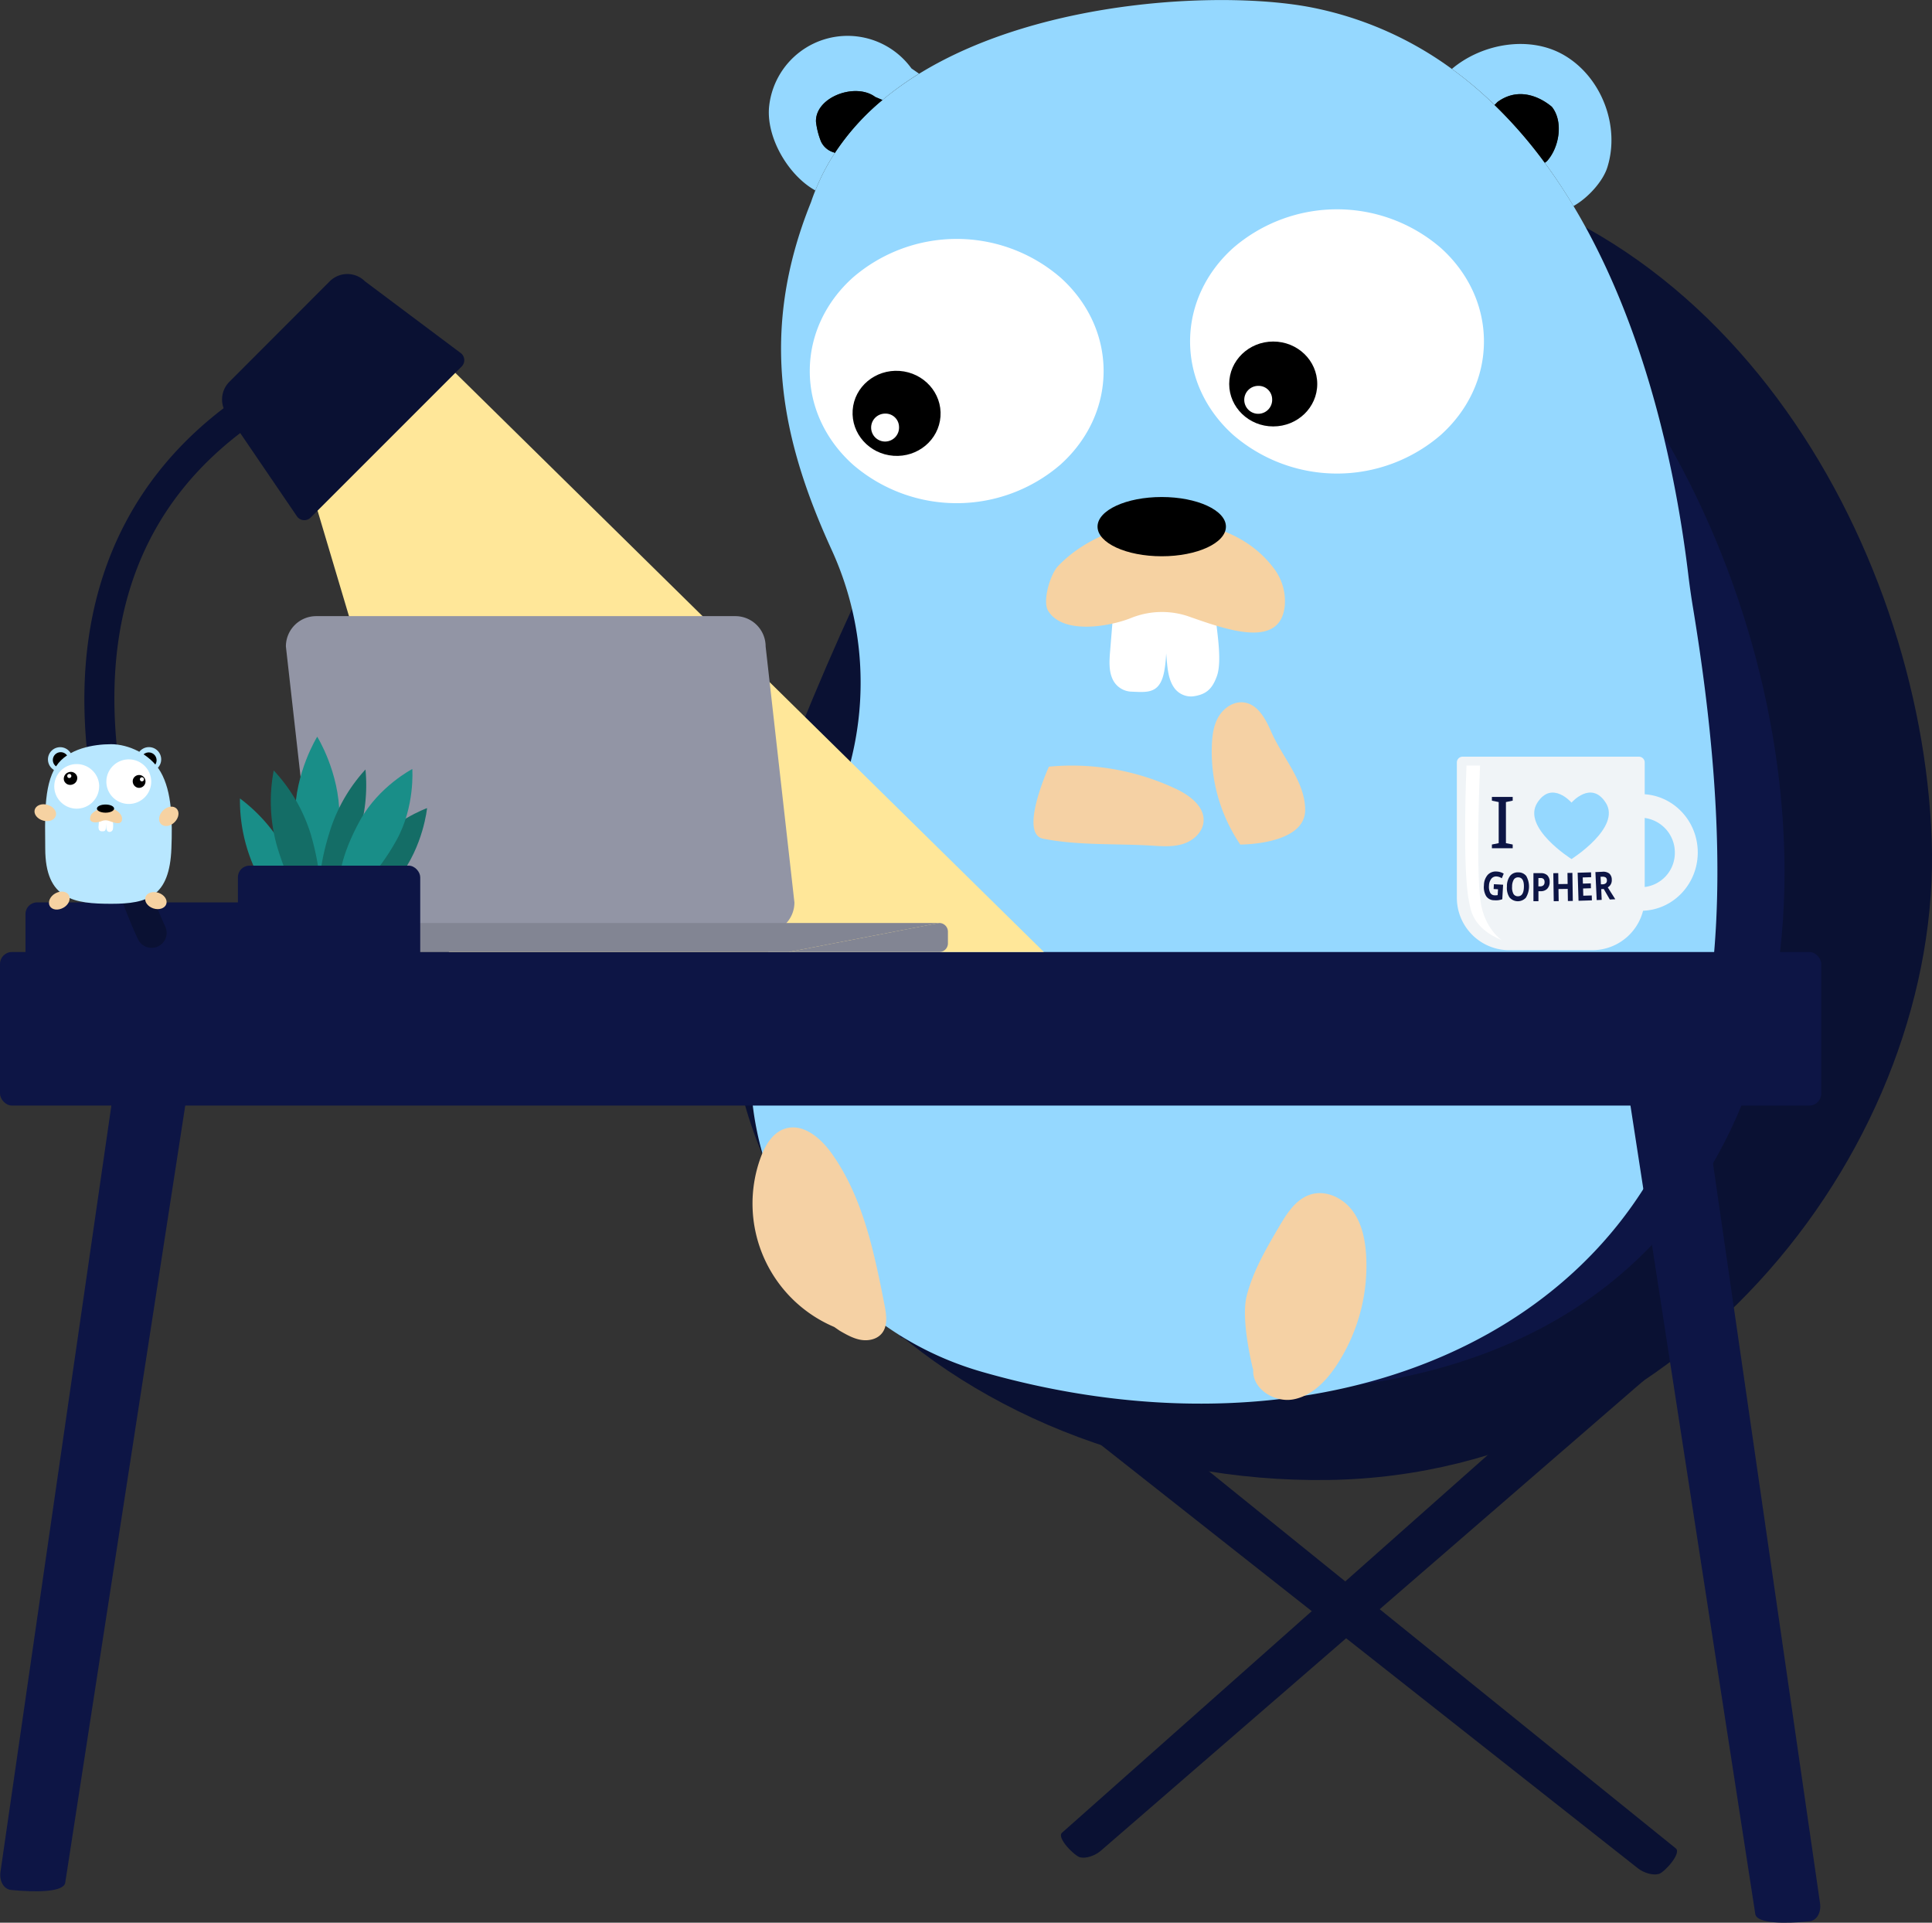
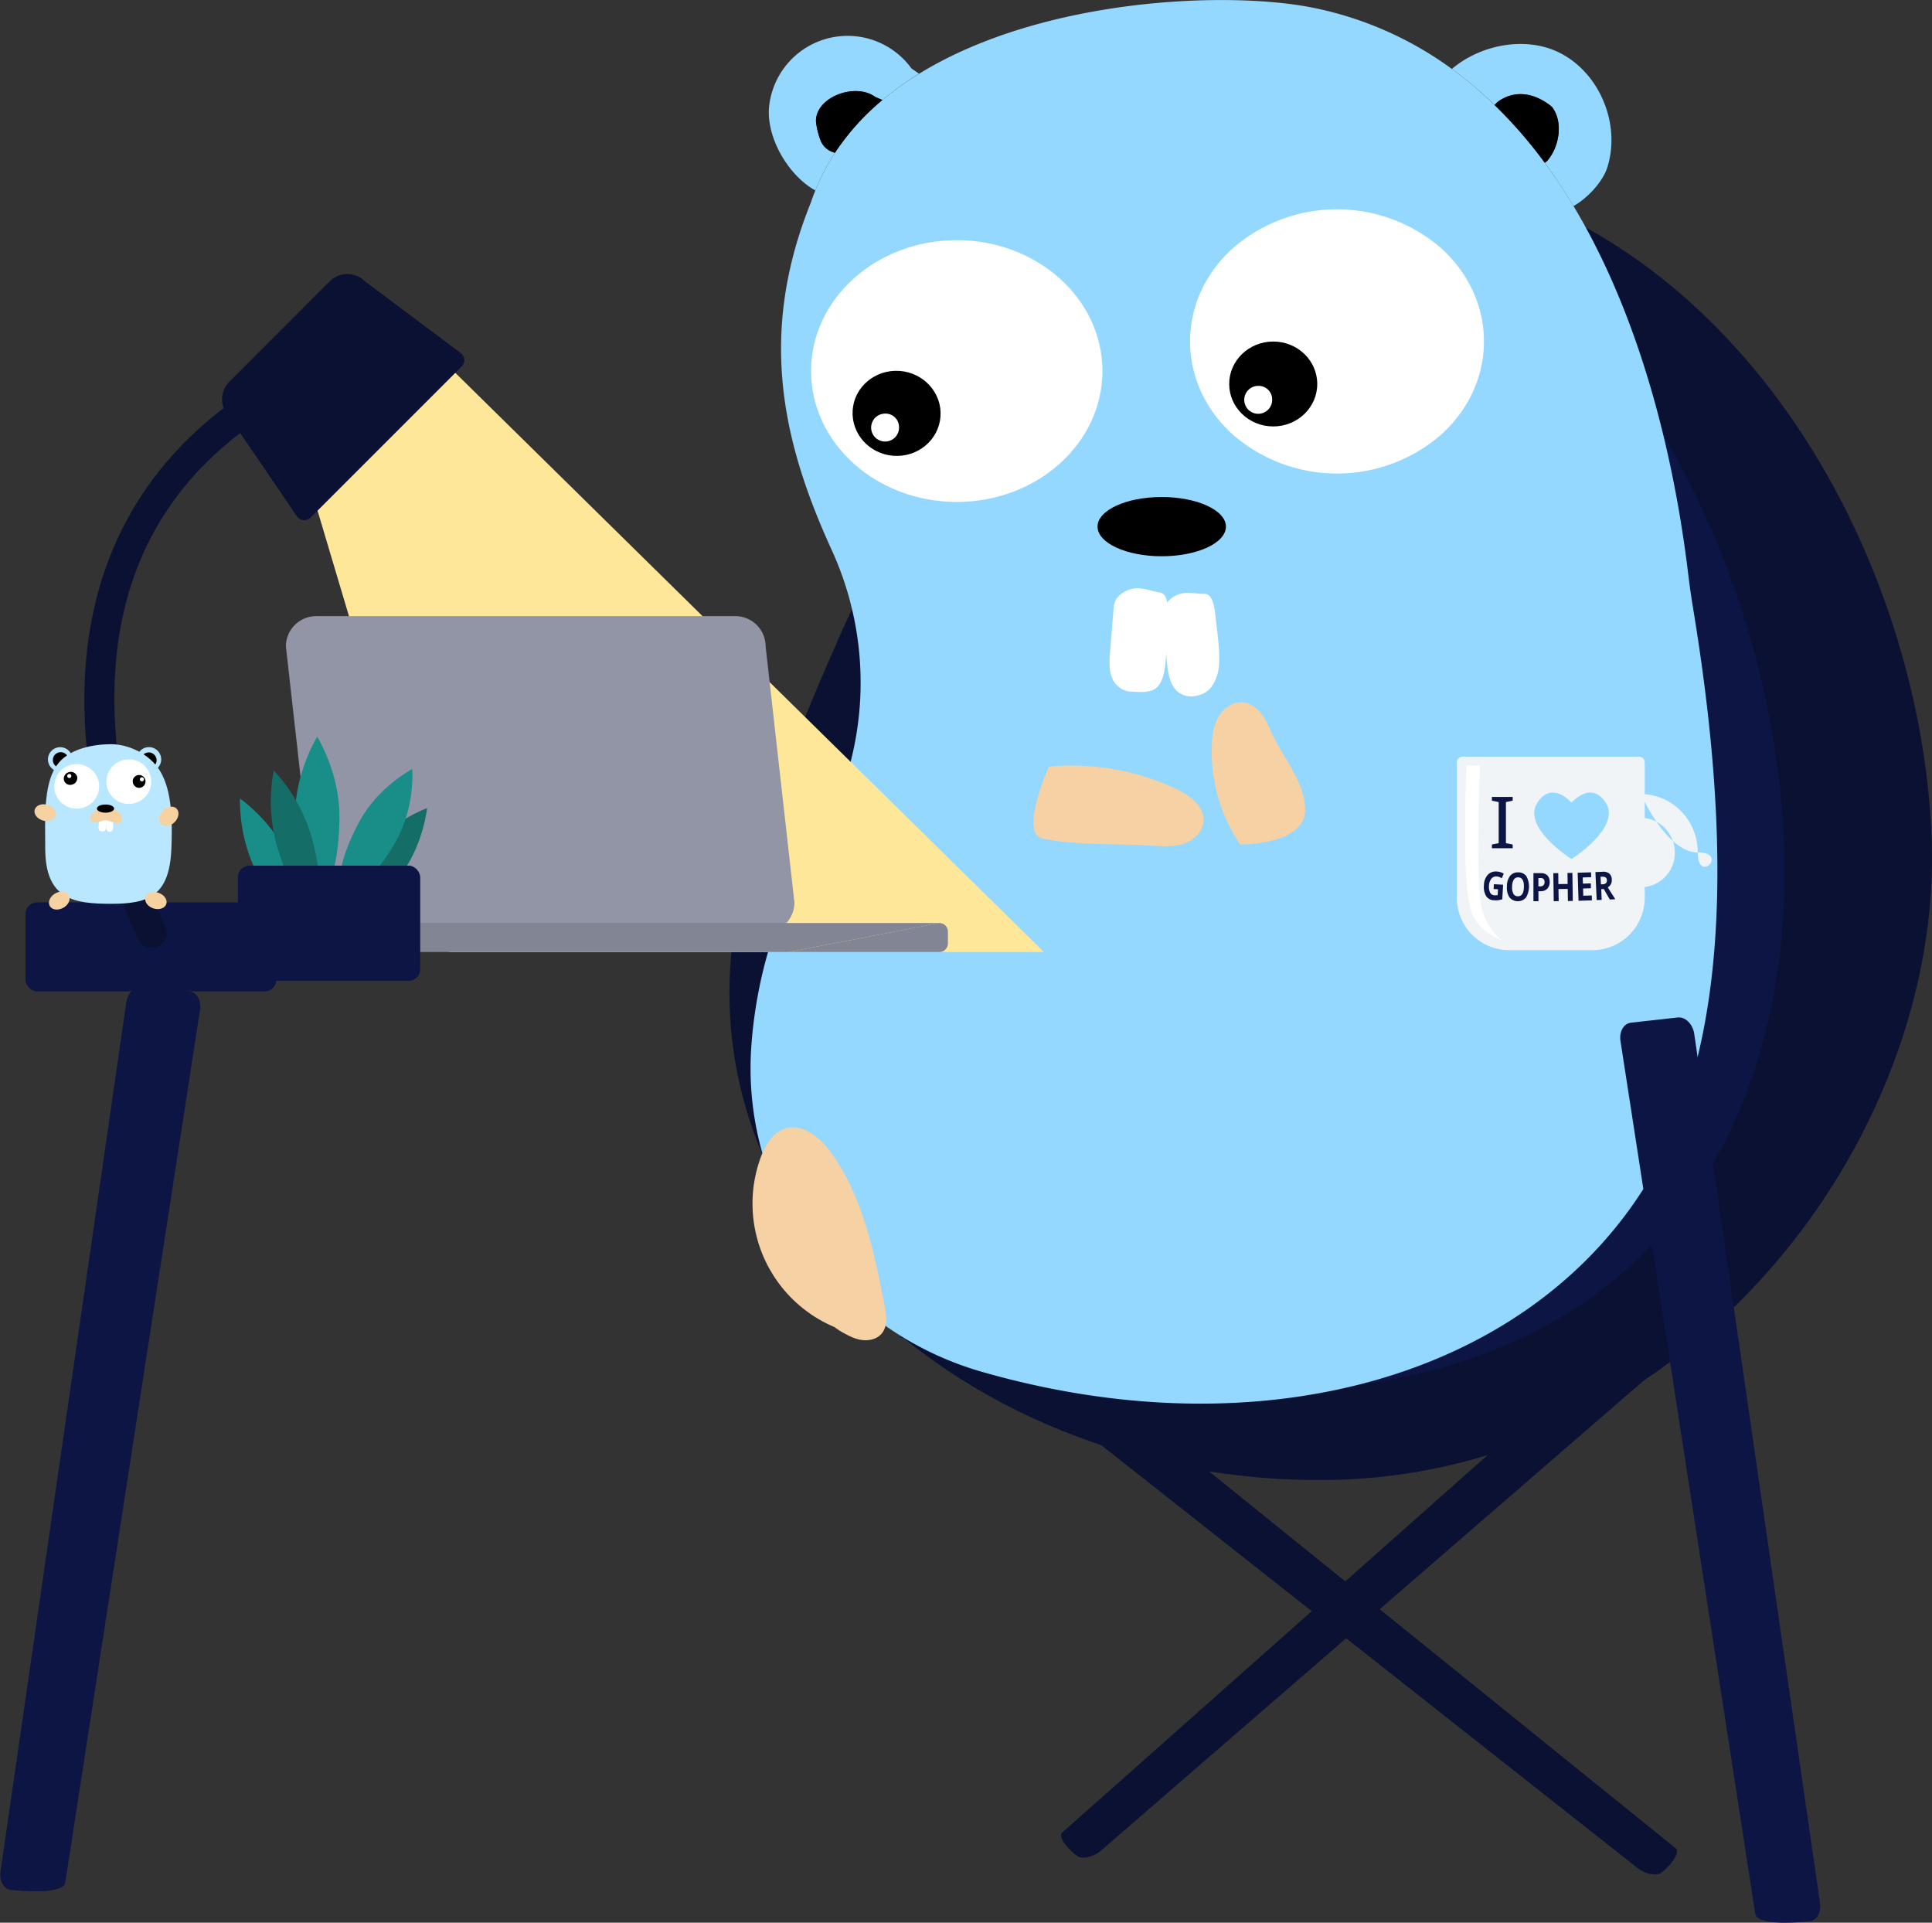
<svg xmlns="http://www.w3.org/2000/svg" id="Warstwa_13" data-name="Warstwa 13" viewBox="0 0 773.9 770.06">
  <rect x="0" y="0" width="773.9" height="770.06" fill="#333333" stroke="none" />
  <defs>
    <style>.cls-1{fill:none;}.cls-2{fill:#0a1133;}.cls-3{fill:#0d1545;}.cls-4{fill:#95d8ff;}.cls-5{fill:#fff;}.cls-6{fill:#f6d2a2;}.cls-7{fill:#f5d1a4;}.cls-8{fill:#ffe799;}.cls-9{clip-path:url(#clip-path);}.cls-10{fill:#9295a5;}.cls-11{fill:#828593;}.cls-12{fill:#198e88;}.cls-13{fill:#146d66;}.cls-14{fill:#b8e7ff;}.cls-15{fill:#f0f4f7;}</style>
    <clipPath id="clip-path" transform="translate(-61.93 -135.94)">
      <rect class="cls-1" x="176.45" y="382.71" width="203.7" height="126.84" />
    </clipPath>
  </defs>
  <path class="cls-2" d="M726.41,886.49l-.09,0c-2.21.64-5.88-.37-8.31-2.28l-225.79-178c-2.54-2-2.72-4.22-.4-4.89l14.23-4.11c2.32-.67,6.22.47,8.6,2.52l218.6,176.55C735.51,878.29,728.62,885.86,726.41,886.49Z" transform="translate(-61.93 -135.94)" />
  <path class="cls-2" d="M494.62,879.84l.08,0c2.24.53,5.86-.64,8.19-2.66L720.2,689c2.45-2.12,2.53-4.34.17-4.9L706,680.6c-2.35-.56-6.19.76-8.48,2.92L487.31,870C485.14,872.06,492.38,879.3,494.62,879.84Z" transform="translate(-61.93 -135.94)" />
  <path class="cls-2" d="M835.71,472.27c4.29,120.12-97.5,254.29-241.59,256.42C444.3,730.91,310.89,611.6,367.36,465.91,420,330.09,483.24,193.74,606.83,201,750.94,209.49,831.47,353.6,835.71,472.27Z" transform="translate(-61.93 -135.94)" />
  <path class="cls-3" d="M422.46,671.47c486.33,137.19,396.63-411.9,177.26-470.71L422.46,671.47" transform="translate(-61.93 -135.94)" />
  <path class="cls-4" d="M692.22,218.45c26.19,43.61,40,98.17,45.95,147.34.54,4.53,1.17,9,1.92,13.51,14.32,86.9,17.13,176.59-21,234.6C670.19,688.5,565.47,717,455.25,685.37c-57.54-16.49-96.45-70.4-92.38-130.1,1.92-28.16,10.55-56.06,24.21-78,.2-.34.42-.65.62-1a127.58,127.58,0,0,0,7.36-120.11c-19.81-43.36-29.58-86.62-8.23-139.34.51-1.56,1.09-3.1,1.7-4.6a84.6,84.6,0,0,1,7.81-15A97,97,0,0,1,415.41,176a125.64,125.64,0,0,1,14.7-10.53c49.65-30.56,124.6-33.35,158.48-26.29a141.34,141.34,0,0,1,54.91,24.37A152.17,152.17,0,0,1,660.61,178a182.59,182.59,0,0,1,20.1,23.17C684.8,206.66,688.62,212.45,692.22,218.45Z" transform="translate(-61.93 -135.94)" />
  <path class="cls-4" d="M683.9,179c-.1-.1-.32-.33-.72-.77a4.94,4.94,0,0,1,.42.54c-1.9-1.63-11.67-9.36-21.82-2l-1.17,1.2a152.17,152.17,0,0,0-17.11-14.42c12.19-10.3,31.26-13.49,44.92-5.53,15.08,8.76,22.65,28.58,17.29,45.16-1.78,5.42-7.61,12-13.49,15.29-3.6-6-7.42-11.79-11.51-17.33l.85-.64c5-5.53,6.67-15.88,2-21.73Z" transform="translate(-61.93 -135.94)" />
  <path d="M683.6,178.75c4.63,5.85,3,16.2-2,21.73l-.85.64A182.59,182.59,0,0,0,660.61,178l1.17-1.2C671.93,169.39,681.7,177.12,683.6,178.75Z" transform="translate(-61.93 -135.94)" />
  <path class="cls-4" d="M683.9,179l-.3-.23a4.94,4.94,0,0,0-.42-.54C683.58,178.65,683.8,178.88,683.9,179Z" transform="translate(-61.93 -135.94)" />
  <path class="cls-4" d="M427.08,163.38l3,2.07A125.64,125.64,0,0,0,415.41,176l-2.87-1.21c-7.91-5.93-24.07,0-23.74,9.89a30.8,30.8,0,0,0,2,7.91A8.12,8.12,0,0,0,396,197l.34.22a84.6,84.6,0,0,0-7.81,15c-11-6.08-20-21.68-18.46-34.11a31.61,31.61,0,0,1,57-14.71Z" transform="translate(-61.93 -135.94)" />
  <path d="M412.54,174.77l2.87,1.21a97,97,0,0,0-19.07,21.22L396,197a8.12,8.12,0,0,1-5.22-4.41,30.8,30.8,0,0,1-2-7.91C388.47,174.81,404.63,168.84,412.54,174.77Z" transform="translate(-61.93 -135.94)" />
  <path class="cls-5" d="M503.53,284.55c0,28.95-26.12,52.42-58.35,52.42s-58.35-23.47-58.35-52.42,26.12-52.42,58.35-52.42S503.53,255.6,503.53,284.55Z" transform="translate(-61.93 -135.94)" />
-   <path class="cls-5" d="M503.53,284.55H503c0,14.33-6.46,27.29-16.92,36.7a62.64,62.64,0,0,1-81.86,0c-10.46-9.41-16.92-22.37-16.92-36.7s6.46-27.29,16.92-36.69a62.61,62.61,0,0,1,81.86,0c10.46,9.4,16.92,22.37,16.92,36.69h1c0-14.63-6.6-27.87-17.25-37.43a63.61,63.61,0,0,0-83.2,0c-10.65,9.56-17.25,22.8-17.25,37.43s6.6,27.87,17.25,37.44a63.64,63.64,0,0,0,83.2,0c10.65-9.57,17.25-22.81,17.25-37.44Z" transform="translate(-61.93 -135.94)" />
  <ellipse class="cls-5" cx="535.56" cy="136.74" rx="58.35" ry="52.42" />
  <path class="cls-5" d="M655.85,272.69h-.5c0,14.32-6.46,27.29-16.93,36.69a62.64,62.64,0,0,1-81.86,0C546.1,300,539.64,287,539.64,272.69s6.46-27.3,16.92-36.7a62.64,62.64,0,0,1,81.86,0c10.47,9.4,16.93,22.37,16.93,36.7h1c0-14.63-6.61-27.87-17.26-37.44a63.62,63.62,0,0,0-83.19,0c-10.66,9.57-17.26,22.81-17.26,37.44s6.6,27.86,17.26,37.43a63.62,63.62,0,0,0,83.19,0c10.65-9.57,17.26-22.81,17.26-37.43Z" transform="translate(-61.93 -135.94)" />
  <path d="M438.66,302.77c-.68,9.38-9.1,16.43-18.82,15.72s-17-8.87-16.36-18.26,9.1-16.43,18.81-15.73S439.34,293.38,438.66,302.77Z" transform="translate(-61.93 -135.94)" />
  <path d="M589.58,289.73c0,9.41-7.9,17-17.64,17s-17.63-7.63-17.63-17,7.89-17,17.63-17S589.58,280.31,589.58,289.73Z" transform="translate(-61.93 -135.94)" />
  <path class="cls-5" d="M508.13,378.18q-.76,9.19-1.51,18.38c-.31,3.74-.58,7.74.81,11a8.62,8.62,0,0,0,7.42,5.38c6,.24,10.87,1,12.95-6.09,1.86-6.32,1.28-17.79,1.76-24.44.16-2.23.5-8.61-2.91-9.15s-5.27-1.48-8.63-1.72a10.87,10.87,0,0,0-9.21,4.64" transform="translate(-61.93 -135.94)" />
  <path class="cls-5" d="M527.7,381.65q.78,9.19,1.57,18.38c.32,3.74.72,7.72,2.58,10.72a8.27,8.27,0,0,0,7.93,4.09c5.7-.73,7.84-3.4,9.54-7.94,2.25-6,.08-17.93-.55-24.57-.22-2.22-.94-8.58-4.27-8.55s-5.25-.6-8.49-.29a10.45,10.45,0,0,0-8,6.07" transform="translate(-61.93 -135.94)" />
-   <path class="cls-6" d="M572.05,363.38c-19.41-25.69-64.49-23.52-86.32-.69-3.11,3.26-6.27,13.94-4,17.8,5.94,9.89,25,6.28,33.18,3a33,33,0,0,1,23.21-.64c15.88,5.59,36.89,13,38.47-4.56A21.72,21.72,0,0,0,572.05,363.38Z" transform="translate(-61.93 -135.94)" />
  <path d="M553,346.86c0,6.56-11.52,11.87-25.72,11.87s-25.71-5.31-25.71-11.87S513.07,335,527.27,335,553,340.31,553,346.86Z" transform="translate(-61.93 -135.94)" />
  <path class="cls-7" d="M479.79,471.85c14.38,2.83,29.27,1.87,43.9,2.8,4.16.27,8.43.52,12.38-.79s7.55-4.58,7.95-8.72c.6-6.1-5.45-10.61-11-13.23A97.92,97.92,0,0,0,482.09,443S469.88,469.9,479.79,471.85Z" transform="translate(-61.93 -135.94)" />
  <path class="cls-7" d="M584.74,460.24c-.08-11.38-9.08-20.86-13.63-31.28-2.23-5.12-5.36-10.95-10.89-11.68-4-.52-7.86,2-10,5.44s-2.68,7.52-2.85,11.52a66.21,66.21,0,0,0,11.37,39.95S584.84,474.37,584.74,460.24Z" transform="translate(-61.93 -135.94)" />
  <path class="cls-7" d="M416.26,658.69c-4.17-21.25-8.65-43.21-21.22-60.84-4.36-6.12-11.4-12.12-18.58-9.89-5,1.56-8,6.63-9.82,11.56a53.67,53.67,0,0,0,29.44,67.88l2.21,1.52c2.65,1.53,5.37,3.09,8.38,3.63s6.43-.14,8.41-2.47C417.65,667.06,417,662.57,416.26,658.69Z" transform="translate(-61.93 -135.94)" />
-   <path class="cls-7" d="M609.16,638.61c-.4-6.28-1.72-12.75-5.49-17.79s-10.45-8.3-16.5-6.54-9.68,7.54-12.84,12.9c-5.19,8.82-10.45,17.79-13,27.72s2.6,29.79,2.6,29.79c-.35,7.59,8.55,13.08,16,11.73s13.25-7.37,17.43-13.73A72.6,72.6,0,0,0,609.16,638.61Z" transform="translate(-61.93 -135.94)" />
  <path class="cls-5" d="M571.51,295.7a5.59,5.59,0,1,1-5.58-5.21A5.41,5.41,0,0,1,571.51,295.7Z" transform="translate(-61.93 -135.94)" />
  <path class="cls-5" d="M422.05,306.82a5.59,5.59,0,1,1-5.57-5.22A5.39,5.39,0,0,1,422.05,306.82Z" transform="translate(-61.93 -135.94)" />
-   <rect class="cls-3" y="381.29" width="729.54" height="61.5" rx="4.79" />
  <path class="cls-3" d="M66.48,892.9h-.11c-2.91-.32-4.79-3.54-4.25-7.27l50.4-348.21c.56-3.91,3.57-6.88,6.62-6.54L137.83,533c3,.34,4.94,3.85,4.17,7.74L88.05,890.05C87.31,893.76,76.52,893.89,66.48,892.9Z" transform="translate(-61.93 -135.94)" />
  <path class="cls-3" d="M786.63,905.47h.11c2.91-.32,4.79-3.54,4.24-7.27L740.59,550c-.57-3.92-3.57-6.89-6.62-6.55l-18.69,2.08c-3.06.34-4.95,3.85-4.17,7.74l53.95,349.36C765.8,906.33,776.59,906.46,786.63,905.47Z" transform="translate(-61.93 -135.94)" />
  <polygon class="cls-8" points="179.85 381.29 126.05 200.65 179.85 146.84 418.15 381.29 179.85 381.29" />
  <rect class="cls-3" x="10.21" y="361.42" width="100.46" height="35.65" rx="4.64" />
  <path class="cls-2" d="M122.64,515.55a6,6,0,0,1-5.4-3.37c-.76-1.58-18.82-39.11-21.25-85.91-3.28-62.82,23.55-111.6,77.58-141.07a6,6,0,0,1,5.75,10.54C129,323.17,105,366.76,108,425.29c2.23,44.43,19.9,81.27,20.08,81.63a6,6,0,0,1-5.39,8.63Z" transform="translate(-61.93 -135.94)" />
  <path class="cls-2" d="M180.87,342.73,153.81,303a10,10,0,0,1,0-14.14L194,248.62a10,10,0,0,1,14.14,0l38.33,28.71a3.58,3.58,0,0,1,.39,5.4l-60.52,60.52A3.59,3.59,0,0,1,180.87,342.73Z" transform="translate(-61.93 -135.94)" />
  <g class="cls-9">
    <path class="cls-10" d="M380.15,497.4A12.15,12.15,0,0,1,368,509.55H200.12A12.14,12.14,0,0,1,188,497.4L176.45,394.86a12.14,12.14,0,0,1,12.14-12.15H356.47a12.15,12.15,0,0,1,12.15,12.15Z" transform="translate(-61.93 -135.94)" />
  </g>
  <path class="cls-11" d="M441.64,509.09v4.66a3.47,3.47,0,0,1-3.48,3.48H377.9l60.26-11.62A3.48,3.48,0,0,1,441.64,509.09Z" transform="translate(-61.93 -135.94)" />
  <path class="cls-11" d="M438.16,505.61,377.9,517.23H202.7c-10.63,0-7.08-11.53-7.08-11.53l3.32-.09Z" transform="translate(-61.93 -135.94)" />
  <path class="cls-12" d="M177.22,478.42c7,14.28,9.87,27.27,6.33,29s-12.13-8.41-19.17-22.69a66,66,0,0,1-6.33-29A65.94,65.94,0,0,1,177.22,478.42Z" transform="translate(-61.93 -135.94)" />
  <path class="cls-13" d="M221.74,487.37c-9.8,12.55-20.64,20.46-24.21,17.67s1.47-15.22,11.26-27.77S233,459.6,233,459.6,231.53,474.82,221.74,487.37Z" transform="translate(-61.93 -135.94)" />
  <path class="cls-12" d="M197.9,462.81c0,17.56-4,31.8-8.91,31.8s-8.9-14.24-8.9-31.8S189,431,189,431,197.9,445.24,197.9,462.81Z" transform="translate(-61.93 -135.94)" />
-   <path class="cls-13" d="M205.45,470.63c-4.57,13.64-10.69,23.89-13.67,22.89s-1.69-12.86,2.88-26.5a65.9,65.9,0,0,1,13.67-22.89A65.88,65.88,0,0,1,205.45,470.63Z" transform="translate(-61.93 -135.94)" />
  <path class="cls-13" d="M186.46,470.22c4.42,15.3,4.93,28.59,1.13,29.68s-10.46-10.41-14.88-25.7a66,66,0,0,1-1.13-29.68A65.94,65.94,0,0,1,186.46,470.22Z" transform="translate(-61.93 -135.94)" />
  <path class="cls-12" d="M220.74,472.47c-7.51,13.53-16.85,22.69-20.86,20.47s-1.17-15,6.34-28.54,20.86-20.46,20.86-20.46S228.25,458.94,220.74,472.47Z" transform="translate(-61.93 -135.94)" />
  <rect class="cls-3" x="95.3" y="346.7" width="73.03" height="46.12" rx="4.64" />
  <path class="cls-14" d="M124.22,444.21a4.9,4.9,0,1,1,1.51-6.76A4.88,4.88,0,0,1,124.22,444.21Z" transform="translate(-61.93 -135.94)" />
  <path d="M118.46,439.69a3.14,3.14,0,1,1,2.37,3.81A3.17,3.17,0,0,1,118.46,439.69Z" transform="translate(-61.93 -135.94)" />
  <path class="cls-14" d="M90.94,440.1a4.9,4.9,0,1,1-4.9-4.9A4.9,4.9,0,0,1,90.94,440.1Z" transform="translate(-61.93 -135.94)" />
  <path d="M84,442.54a3.14,3.14,0,1,1,4.48,0A3.17,3.17,0,0,1,84,442.54Z" transform="translate(-61.93 -135.94)" />
  <path class="cls-14" d="M130.59,475.74c-.74,19.27-9.45,22.18-24,22.18-14.81,0-26.54-1.56-26.54-22.18,0-10.92-.88-25,4.39-32.95,4.69-7.1,15.12-8.79,22-8.79s15.6,3.88,19.77,11C130.89,453,131,464.83,130.59,475.74Z" transform="translate(-61.93 -135.94)" />
  <path class="cls-6" d="M84.31,462.6c-.47,1.76-2.76,2.67-5.1,2s-3.85-2.57-3.38-4.33,2.76-2.67,5.1-2S84.79,460.85,84.31,462.6Z" transform="translate(-61.93 -135.94)" />
  <path class="cls-6" d="M126.44,466c-1.29-1.28-.94-3.72.77-5.43s4.15-2.07,5.44-.78.94,3.72-.78,5.44S127.72,467.3,126.44,466Z" transform="translate(-61.93 -135.94)" />
  <path class="cls-6" d="M120.2,495.25c.57-1.73,2.91-2.51,5.21-1.74s3.7,2.78,3.13,4.51-2.91,2.51-5.21,1.74S119.63,497,120.2,495.25Z" transform="translate(-61.93 -135.94)" />
  <path class="cls-6" d="M81.88,498.83c-.91-1.57.05-3.83,2.15-5.05s4.55-.92,5.45.66,0,3.84-2.15,5.05S82.79,500.41,81.88,498.83Z" transform="translate(-61.93 -135.94)" />
  <path class="cls-5" d="M101.17,450.89a8.49,8.49,0,1,1-8.48-8.42A8.45,8.45,0,0,1,101.17,450.89Z" transform="translate(-61.93 -135.94)" />
  <path class="cls-5" d="M101.17,450.89h-.5a7.85,7.85,0,0,1-2.34,5.6,8,8,0,0,1-11.29,0,7.87,7.87,0,0,1,0-11.2,8,8,0,0,1,11.29,0,7.85,7.85,0,0,1,2.34,5.6h1A8.87,8.87,0,0,0,99,444.58a9,9,0,0,0-12.69,0,8.86,8.86,0,0,0,0,12.62,9,9,0,0,0,12.69,0,8.85,8.85,0,0,0,2.64-6.31Z" transform="translate(-61.93 -135.94)" />
  <ellipse class="cls-5" cx="51.59" cy="313.04" rx="8.48" ry="8.42" />
  <path class="cls-5" d="M122,449h-.5a7.83,7.83,0,0,1-2.34,5.6,7.92,7.92,0,1,1,0-11.19A7.83,7.83,0,0,1,121.5,449h1a8.86,8.86,0,0,0-2.63-6.3,9,9,0,0,0-12.7,0,8.87,8.87,0,0,0,0,12.61,9,9,0,0,0,12.7,0A8.87,8.87,0,0,0,122.5,449Z" transform="translate(-61.93 -135.94)" />
  <path d="M90.91,450.15a2.6,2.6,0,0,1-3.34-1.64,2.71,2.71,0,0,1,1.88-3.28,2.61,2.61,0,0,1,3.34,1.64A2.7,2.7,0,0,1,90.91,450.15Z" transform="translate(-61.93 -135.94)" />
  <path d="M115.21,448.09A2.57,2.57,0,1,1,117,451.4,2.65,2.65,0,0,1,115.21,448.09Z" transform="translate(-61.93 -135.94)" />
  <path class="cls-5" d="M118,447.85a.81.81,0,1,1,.56,1A.83.83,0,0,1,118,447.85Z" transform="translate(-61.93 -135.94)" />
  <path class="cls-5" d="M89.34,447.48a.82.82,0,1,1,1.1-.41A.84.84,0,0,1,89.34,447.48Z" transform="translate(-61.93 -135.94)" />
  <path class="cls-5" d="M101.63,464.1c-.07.84-.13,1.68-.2,2.53a3.31,3.31,0,0,0,.11,1.51,1.17,1.17,0,0,0,1,.74c.8,0,1.46.13,1.74-.84a19.7,19.7,0,0,0,.23-3.36c0-.3.07-1.18-.39-1.26a11.14,11.14,0,0,0-1.15-.23,1.44,1.44,0,0,0-1.24.63" transform="translate(-61.93 -135.94)" />
  <path class="cls-5" d="M104.25,464.58c.08.84.15,1.68.22,2.52a3.43,3.43,0,0,0,.34,1.48,1.11,1.11,0,0,0,1.07.56,1.39,1.39,0,0,0,1.27-1.09,9.88,9.88,0,0,0-.07-3.38c0-.31-.13-1.18-.57-1.17a8.75,8.75,0,0,0-1.14,0,1.37,1.37,0,0,0-1.07.83" transform="translate(-61.93 -135.94)" />
  <path class="cls-6" d="M110.2,462.07c-2.6-3.54-8.64-3.24-11.57-.1a3,3,0,0,0-.53,2.45c.8,1.36,3.35.86,4.45.41a4.33,4.33,0,0,1,3.11-.09c2.13.77,4.94,1.79,5.15-.62A3,3,0,0,0,110.2,462.07Z" transform="translate(-61.93 -135.94)" />
  <path d="M107.64,459.79c0,.91-1.54,1.64-3.44,1.64s-3.45-.73-3.45-1.64,1.54-1.63,3.45-1.63S107.64,458.89,107.64,459.79Z" transform="translate(-61.93 -135.94)" />
-   <path class="cls-15" d="M719.23,454c-12.58,0-22.77,10.46-22.77,23.36s10.19,23.36,22.77,23.36S742,490.26,742,477.36,731.8,454,719.23,454Zm0,37.3a13.94,13.94,0,1,1,13.59-13.94A13.76,13.76,0,0,1,719.23,491.3Z" transform="translate(-61.93 -135.94)" />
+   <path class="cls-15" d="M719.23,454s10.19,23.36,22.77,23.36S742,490.26,742,477.36,731.8,454,719.23,454Zm0,37.3a13.94,13.94,0,1,1,13.59-13.94A13.76,13.76,0,0,1,719.23,491.3Z" transform="translate(-61.93 -135.94)" />
  <path class="cls-15" d="M699.75,516.5H666.5a21,21,0,0,1-21-21V441.32a2.32,2.32,0,0,1,2.32-2.32h70.61a2.32,2.32,0,0,1,2.32,2.32V495.5A21,21,0,0,1,699.75,516.5Z" transform="translate(-61.93 -135.94)" />
  <path class="cls-4" d="M691.43,480s-20.1-12.66-13.67-22.6c5.85-9.05,13.67,0,13.67,0s7.84-9.07,13.69,0C711.54,467.3,691.43,480,691.43,480Z" transform="translate(-61.93 -135.94)" />
  <path class="cls-5" d="M649.36,442.55s-1.75,41.06,1,54.37C651,500,651.5,507.5,663.5,512.5c0,0-6.94-4.57-8.5-15.5-2-14-.21-54.45-.21-54.45Z" transform="translate(-61.93 -135.94)" />
  <polygon class="cls-3" points="605.94 338.24 603.23 337.69 603.23 321.24 605.94 320.67 605.94 319.18 597.61 319.18 597.61 320.67 600.33 321.24 600.33 337.69 597.61 338.24 597.61 339.73 605.94 339.73 605.94 338.24" />
  <path class="cls-3" d="M660.23,492l1.76.1-.14,2.34a4.92,4.92,0,0,1-1.26.08,2,2,0,0,1-1.75-1.06,5.26,5.26,0,0,1-.46-2.83,4.62,4.62,0,0,1,.93-2.74,2.46,2.46,0,0,1,2.11-.92,4.1,4.1,0,0,1,2.08.74l.77-1.87a5.89,5.89,0,0,0-2.73-.84,4.45,4.45,0,0,0-3.66,1.31,6.44,6.44,0,0,0-1.53,4.16,7.18,7.18,0,0,0,.87,4.35,3.76,3.76,0,0,0,3.13,1.68,9.8,9.8,0,0,0,1.63,0,9.58,9.58,0,0,0,1.72-.4l.33-5.82-3.69-.21Z" transform="translate(-61.93 -135.94)" />
  <path class="cls-3" d="M668.3,488.24a2,2,0,0,1,1.8-.91q2.35.06,2.26,3.85t-2.47,3.73a2,2,0,0,1-1.74-1,5.48,5.48,0,0,1-.52-2.85A5.41,5.41,0,0,1,668.3,488.24Zm5.1-1.32a3.89,3.89,0,0,0-3.24-1.58,3.94,3.94,0,0,0-3.34,1.4,6.87,6.87,0,0,0-1.26,4.25,7,7,0,0,0,1,4.33,4.37,4.37,0,0,0,6.58.17,8.59,8.59,0,0,0,.23-8.57Z" transform="translate(-61.93 -135.94)" />
  <path class="cls-3" d="M681.76,486.54a3.54,3.54,0,0,0-2.58-.89h-3l0,11.23h2v-4H679a3.58,3.58,0,0,0,2.68-.95,3.82,3.82,0,0,0,1-2.77A3.61,3.61,0,0,0,681.76,486.54Zm-3.59,1.06h.9a1.6,1.6,0,0,1,1.19.41,1.72,1.72,0,0,1,.37,1.24,1.67,1.67,0,0,1-.45,1.26,1.92,1.92,0,0,1-1.37.43h-.65Z" transform="translate(-61.93 -135.94)" />
  <polygon class="cls-3" points="629.85 349.6 627.88 349.63 627.95 354.04 624.25 354.09 624.19 349.69 622.21 349.72 622.38 360.95 624.36 360.92 624.28 356.07 627.98 356.02 628.05 360.87 630.02 360.84 629.85 349.6" />
  <polygon class="cls-3" points="637.61 358.64 634.22 358.74 634.13 355.85 637.28 355.75 637.23 353.8 634.07 353.9 633.99 351.43 637.38 351.32 637.32 349.38 631.96 349.54 632.31 360.77 637.67 360.6 637.61 358.64" />
  <path class="cls-3" d="M704.35,492l2.42,4.2,2.19-.1-3-4.76a3.19,3.19,0,0,0,1.23-1.27,3.4,3.4,0,0,0,.37-1.78,3.25,3.25,0,0,0-1-2.49,4,4,0,0,0-2.84-.7l-2.72.12.52,11.22,2-.09-.19-4.31Zm-1.28-4.92.6,0a2.37,2.37,0,0,1,1.42.27,1.32,1.32,0,0,1,.51,1.12,1.48,1.48,0,0,1-.39,1.2,2.1,2.1,0,0,1-1.37.44l-.63,0Z" transform="translate(-61.93 -135.94)" />
</svg>